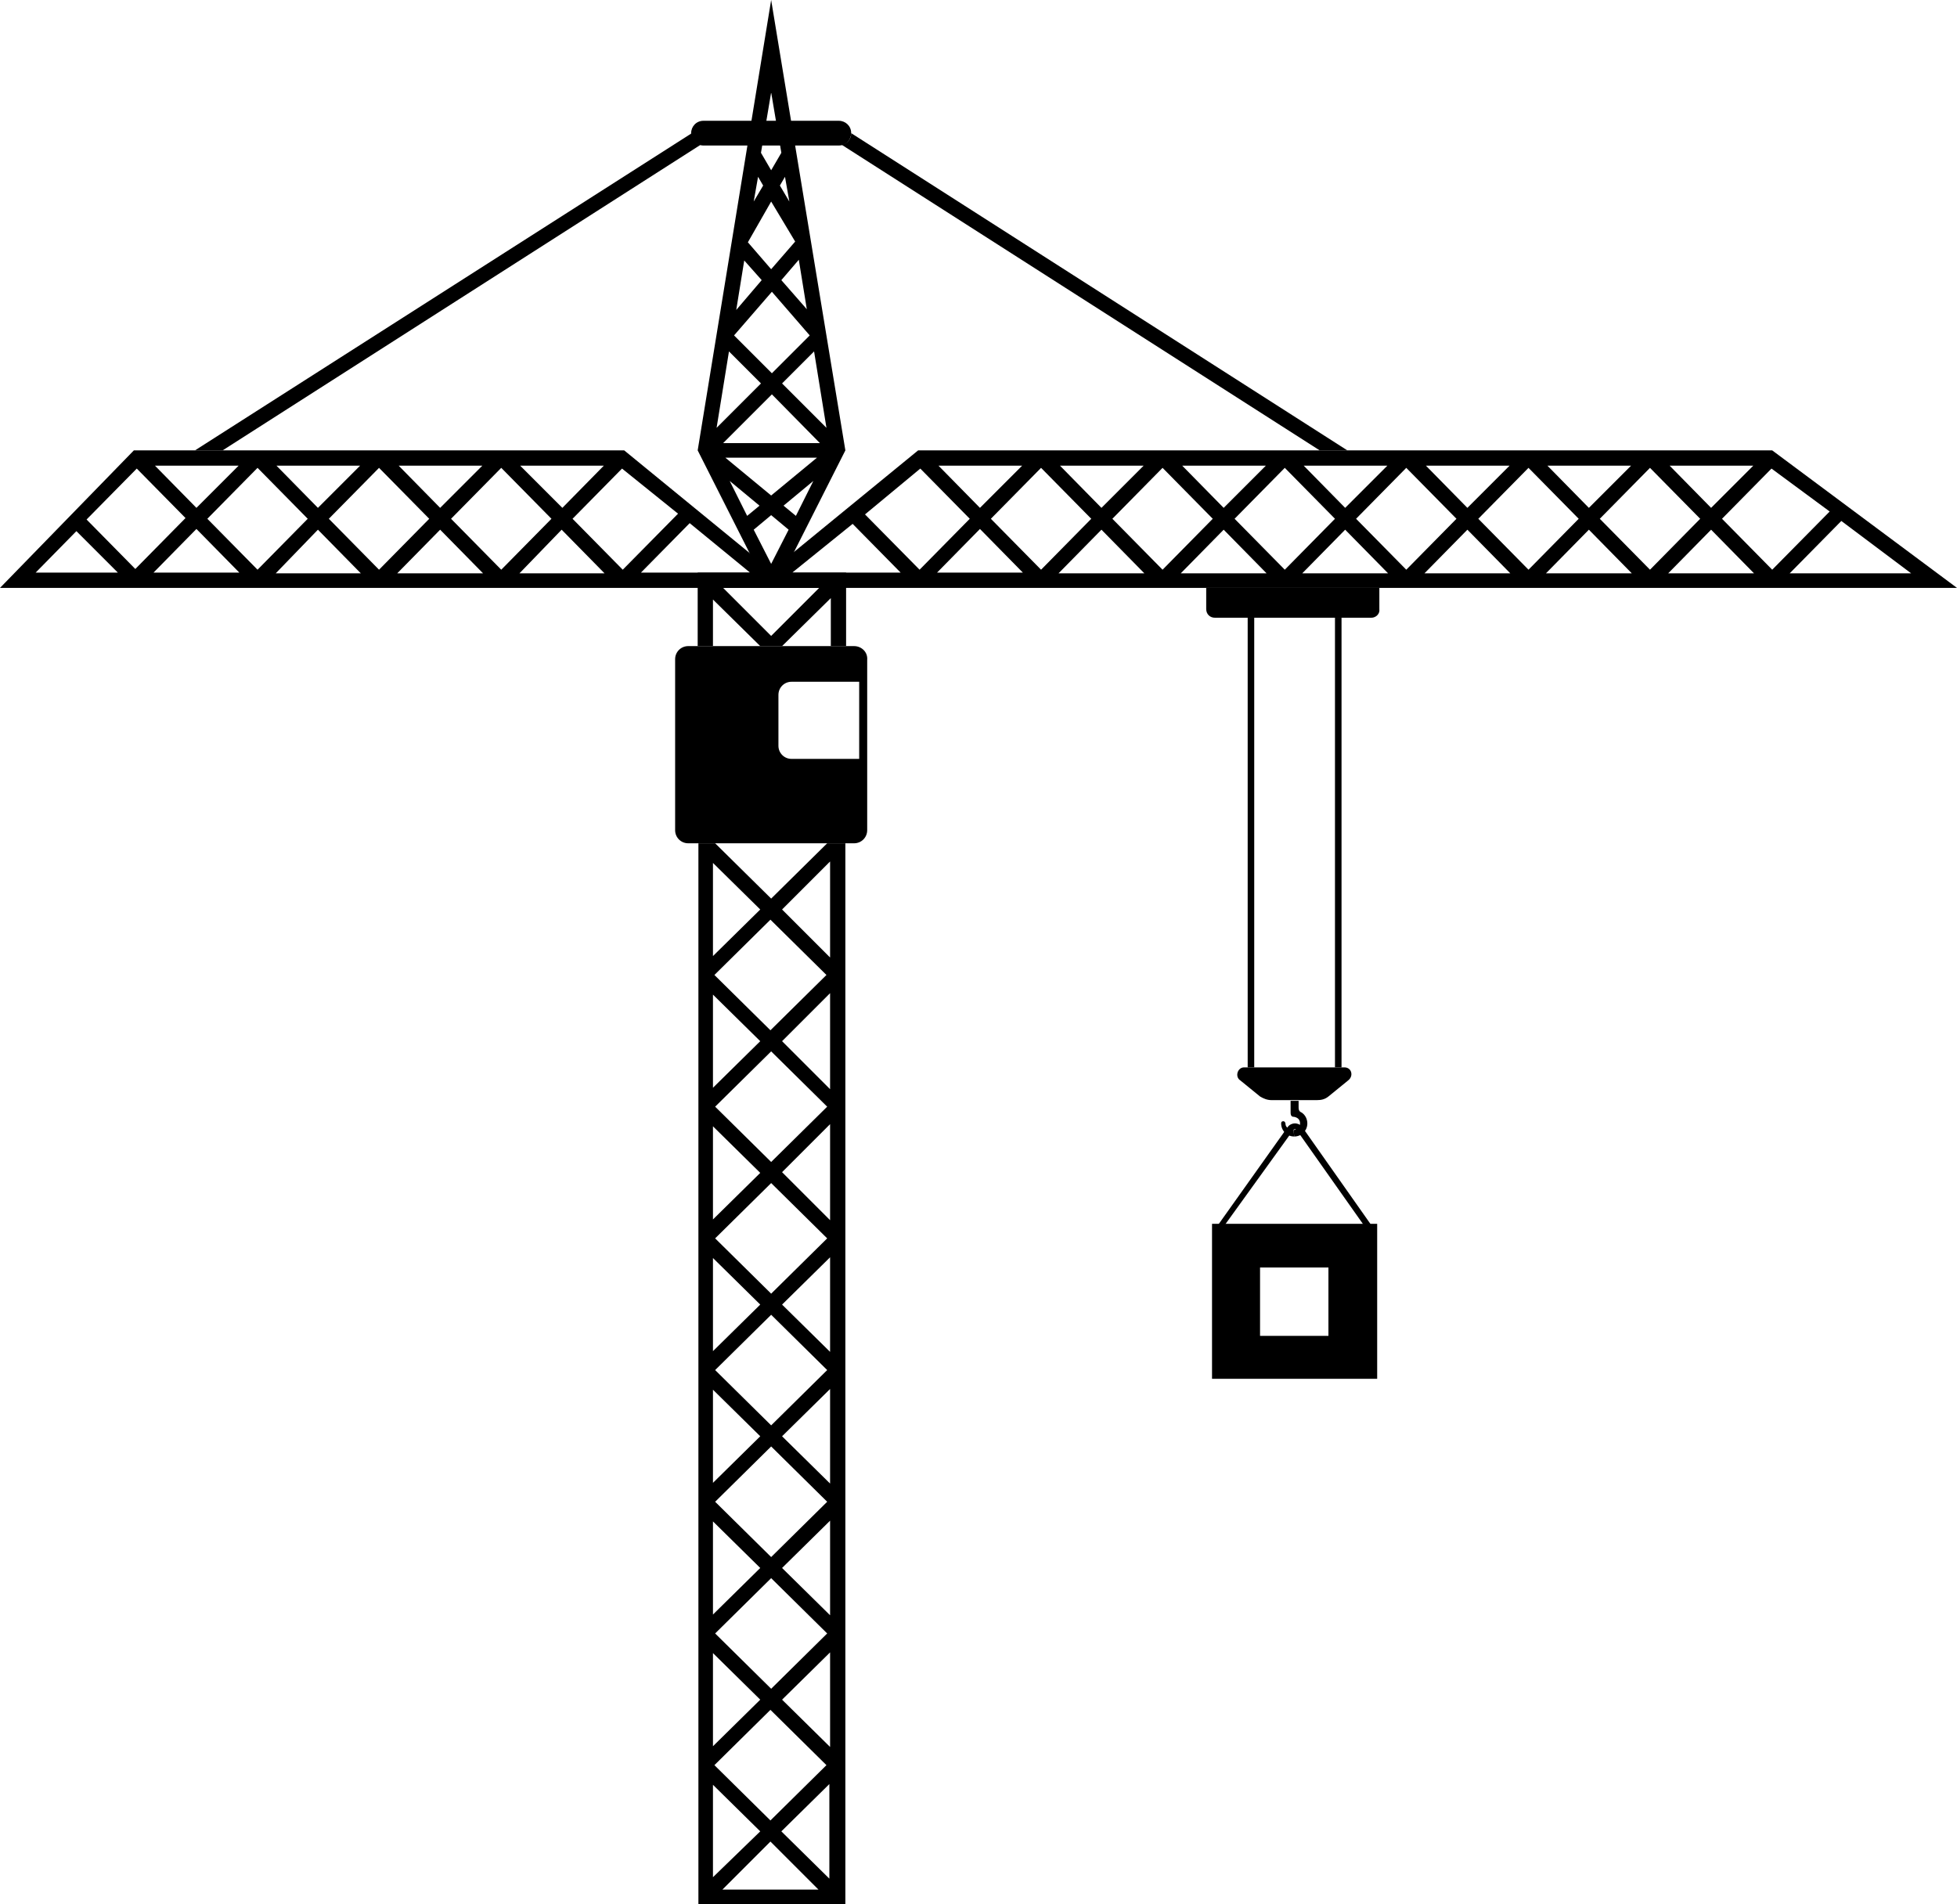
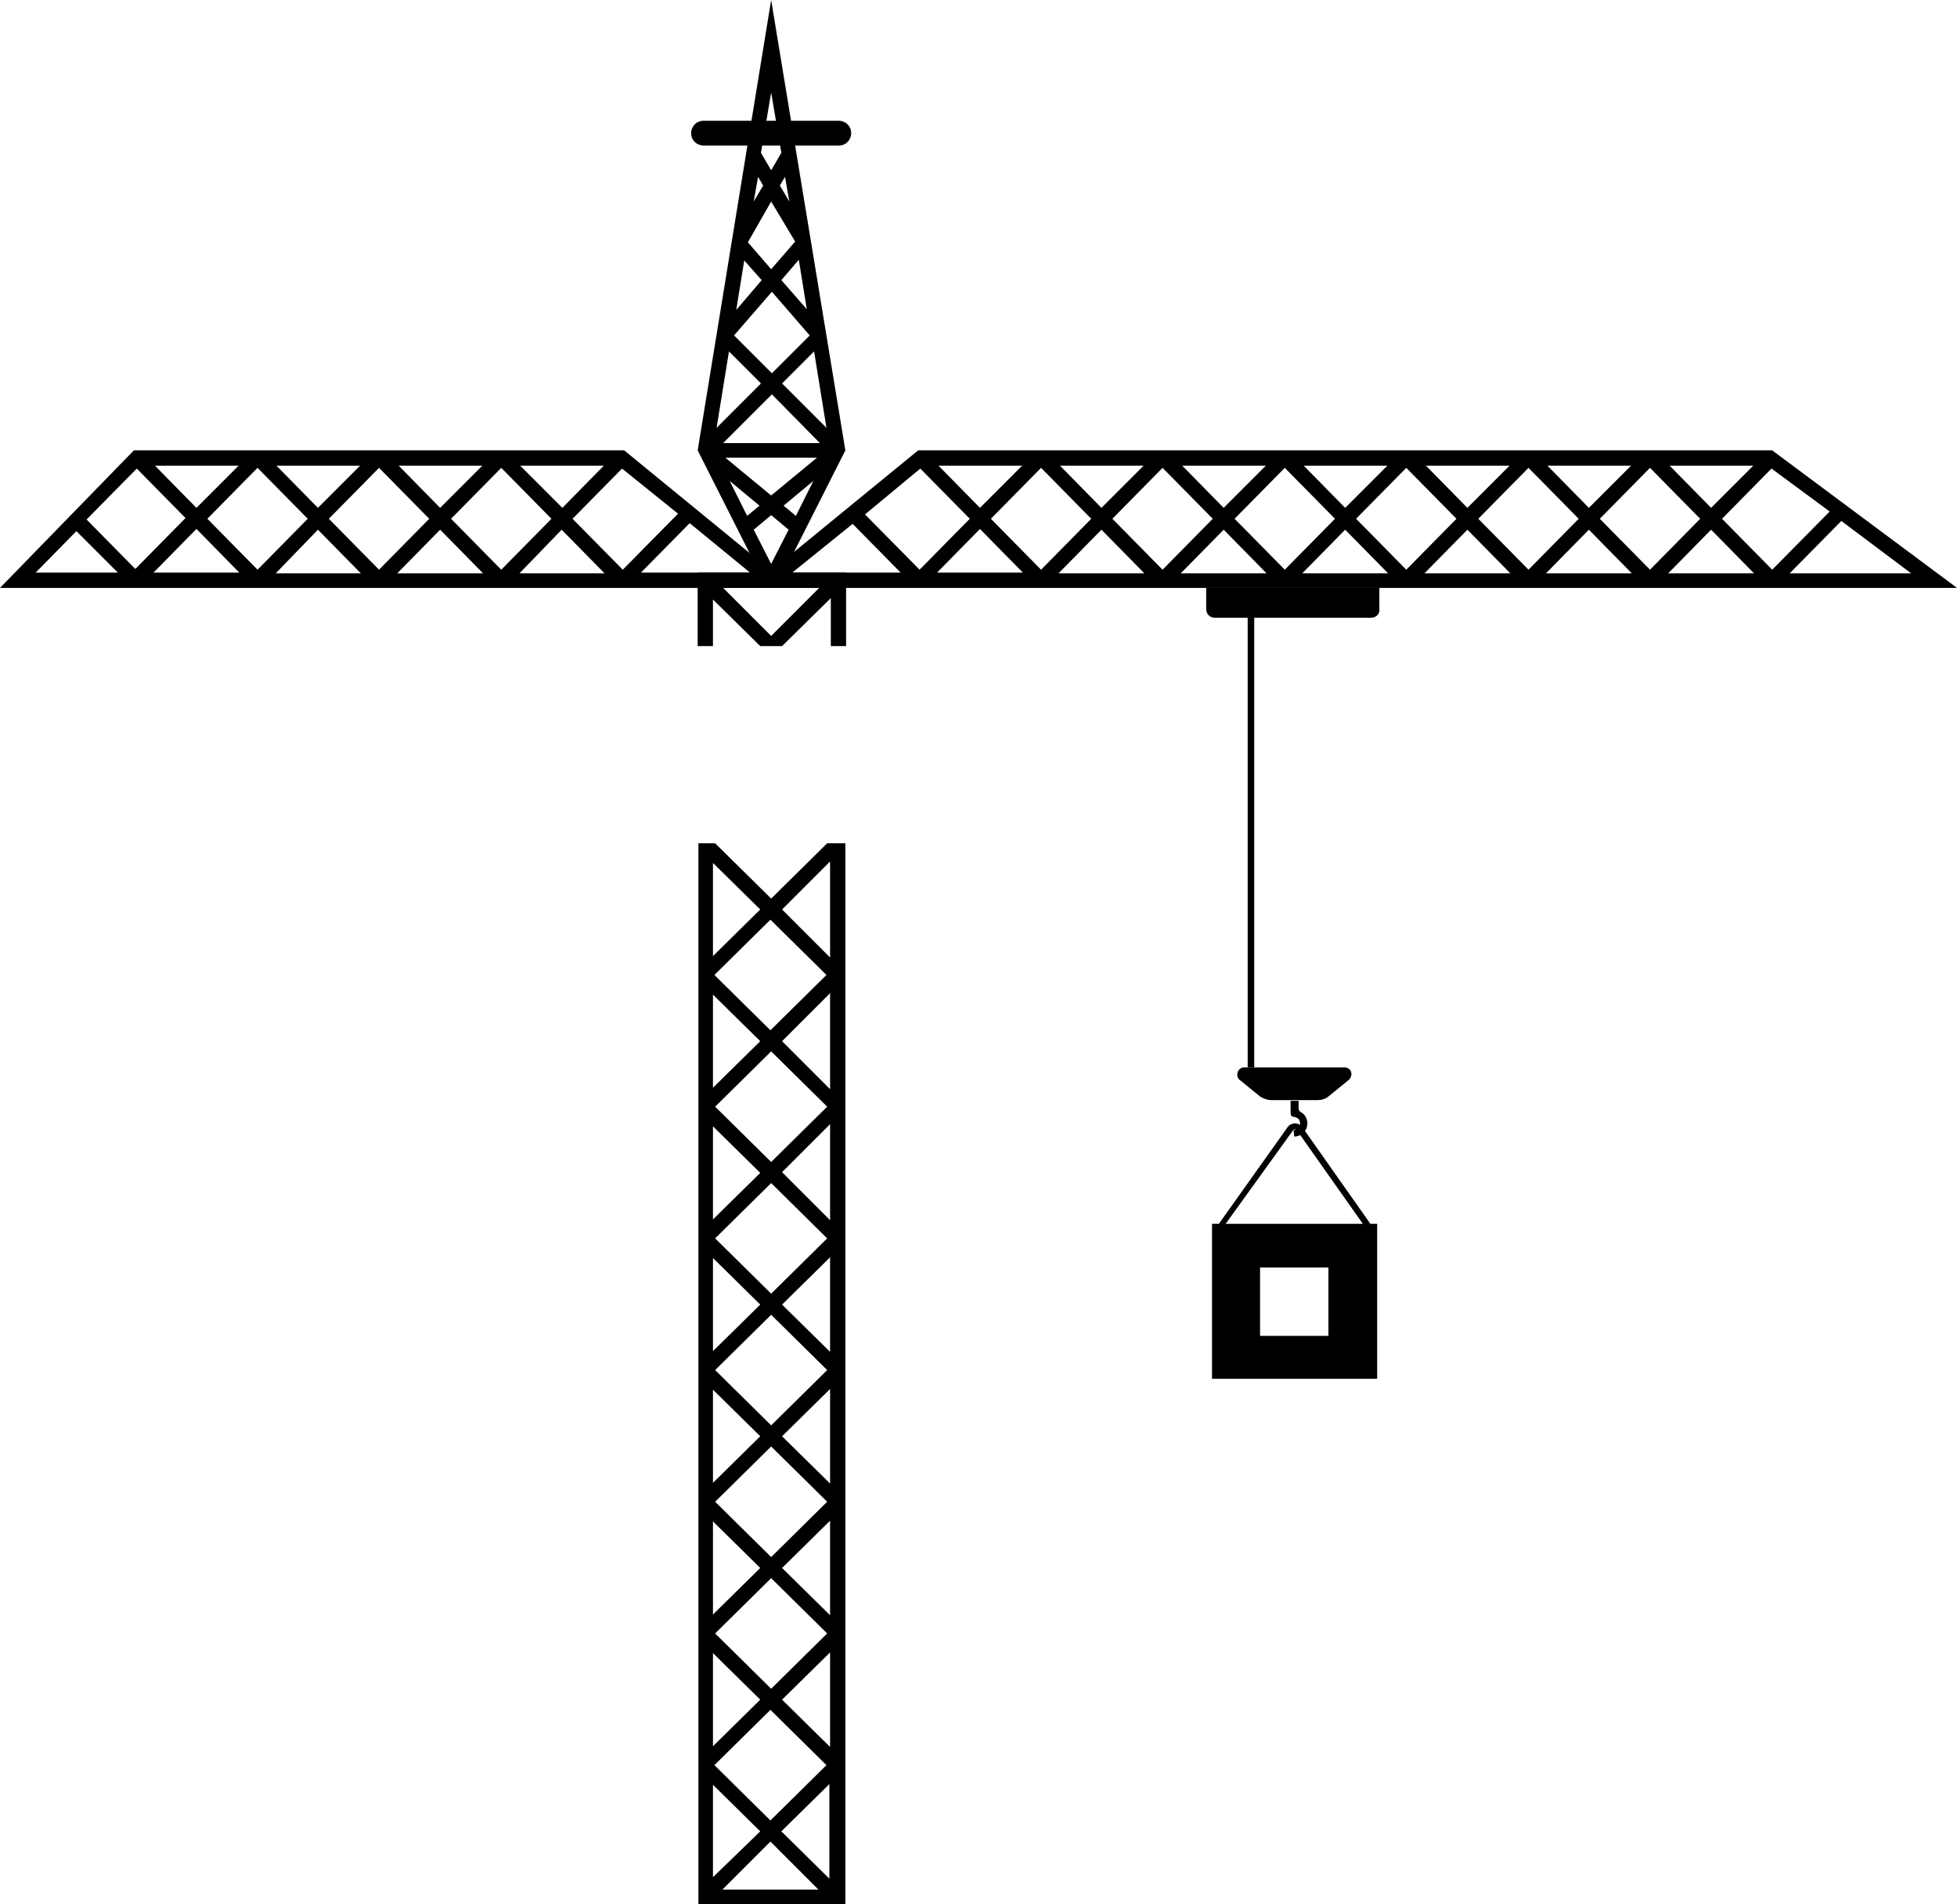
<svg xmlns="http://www.w3.org/2000/svg" version="1.0" id="Ebene_1" x="0px" y="0px" viewBox="0 0 269 261.7" style="enable-background:new 0 0 269 261.7;" xml:space="preserve">
  <g>
    <path d="M106,0L95.9,61.9l9.3,18.4l1.7,0l9.3-18.4L106,0z M112.7,60.9H99.4l6.7-6.7L112.7,60.9z M100.9,46.1l5.2-6l5.2,6l-5.2,5.2   L100.9,46.1z M107.5,52.7l4.4-4.4l1.7,10.5L107.5,52.7z M107.4,38.5l2.4-2.8l1.1,6.8L107.4,38.5z M109.3,33.2L106,37l-3.2-3.7   l3.2-5.6L109.3,33.2z M107.2,25.5l0.7-1.2l0.6,3.4L107.2,25.5z M103.6,27.7l0.6-3.4l0.7,1.2L103.6,27.7z M104.7,38.5l-3.5,4.1   l1.1-6.8L104.7,38.5z M104.6,52.7l-6.1,6.1l1.7-10.5L104.6,52.7z M99.7,62.9h12.6l-6.3,5.2L99.7,62.9z M104.4,69.5l-1.7,1.4   l-2.4-4.8L104.4,69.5z M111.8,66.1l-2.4,4.8l-1.7-1.4L111.8,66.1z M107.4,21l-1.4,2.4l-1.4-2.4l1.4-8.3L107.4,21z M106,77.5   l-2.4-4.7l2.4-2l2.4,2L106,77.5z" />
    <path d="M243.6,61.9H126.2l-23.1,18.9H269L243.6,61.9z M243.5,64.4l8,5.9l-7.9,8l-6.9-7L243.5,64.4z M235.2,69.8l-5.7-5.8h11.5   L235.2,69.8z M233.7,71.3l-6.9,7l-6.9-7l6.9-7L233.7,71.3z M218.4,69.8l-5.7-5.8h11.5L218.4,69.8z M217,71.3l-6.9,7l-6.9-7l6.9-7   L217,71.3z M201.7,69.8L196,64h11.5L201.7,69.8z M200.2,71.3l-6.9,7l-6.9-7l6.9-7L200.2,71.3z M184.9,69.8l-5.7-5.8h11.5   L184.9,69.8z M183.5,71.3l-6.9,7l-6.9-7l6.9-7L183.5,71.3z M168.2,69.8l-5.7-5.8h11.5L168.2,69.8z M166.7,71.3l-6.9,7l-6.9-7l6.9-7   L166.7,71.3z M151.4,69.8l-5.7-5.8h11.5L151.4,69.8z M150,71.3l-6.9,7l-6.9-7l6.9-7L150,71.3z M134.7,69.8L129,64h11.5L134.7,69.8z    M140.6,78.7h-11.8l5.9-6L140.6,78.7z M151.4,72.8l5.9,6h-11.8L151.4,72.8z M168.2,72.8l5.9,6h-11.8L168.2,72.8z M184.9,72.8l5.9,6   h-11.8L184.9,72.8z M201.7,72.8l5.9,6h-11.8L201.7,72.8z M218.4,72.8l5.9,6h-11.8L218.4,72.8z M235.2,72.8l5.9,6h-11.8L235.2,72.8z    M253.1,71.6l9.6,7.2h-16.7L253.1,71.6z M126.5,64.4l6.8,6.9l-6.9,7l-7.5-7.6L126.5,64.4z M117.2,72l6.6,6.7h-14.9L117.2,72z" />
    <path d="M85.8,61.9H18.4L0,80.8h108.9L85.8,61.9z M71.5,64H83l-5.7,5.8L71.5,64z M75.8,71.3l-6.9,7l-6.9-7l6.9-7L75.8,71.3z    M60.5,69.8L54.8,64h11.5L60.5,69.8z M59,71.3l-6.9,7l-6.9-7l6.9-7L59,71.3z M43.7,69.8L38,64h11.5L43.7,69.8z M42.3,71.3l-6.9,7   l-6.9-7l6.9-7L42.3,71.3z M27,69.8L21.3,64h11.5L27,69.8z M32.9,78.7H21.1l5.9-6L32.9,78.7z M43.7,72.8l5.9,6H37.9L43.7,72.8z    M60.5,72.8l5.9,6H54.6L60.5,72.8z M77.2,72.8l5.9,6H71.4L77.2,72.8z M103.1,78.7h-15l6.7-6.8L103.1,78.7z M93.2,70.6l-7.6,7.7   l-6.9-7l6.8-6.9L93.2,70.6z M18.8,64.4l6.7,6.8l-6.9,7l-6.7-6.8L18.8,64.4z M10.5,73l5.7,5.7H4.9L10.5,73z" />
    <g>
-       <path d="M177.8,155.3c-0.6,0-1.1-0.4-1.1-0.8c0-0.2-0.1-0.4-0.3-0.4c0,0,0,0,0,0c-0.2,0-0.3,0.1-0.3,0.3c0,1,0.8,1.8,1.8,1.8    L177.8,155.3z" />
      <g>
        <path d="M189,169.1h-22.1l10.1-14.2c0.2-0.3,0.6-0.5,1-0.5c0,0,0,0,0,0c0.4,0,0.8,0.2,1,0.5L189,169.1z M168.4,168.3h19     l-9.1-12.9c-0.1-0.1-0.2-0.2-0.3-0.2l0,0c-0.1,0-0.3,0.1-0.3,0.2L168.4,168.3z" />
      </g>
      <g>
        <rect x="171.5" y="84.9" width="0.9" height="61.8" />
      </g>
      <g>
-         <rect x="183.5" y="84.9" width="0.9" height="61.8" />
-       </g>
+         </g>
      <path d="M181,151.2h-6.2c-0.6,0-1.1-0.2-1.6-0.5l-2.7-2.2c-0.8-0.5-0.4-1.8,0.5-1.8h13.8c1,0,1.3,1.2,0.5,1.8l-2.7,2.2    C182.1,151.1,181.6,151.2,181,151.2z" />
      <path d="M178.9,152.9c-0.2-0.1-0.4-0.2-0.4-0.7v-0.9h-1.1v1.6c0,0.5,0.2,0.6,0.5,0.6c0.5,0.1,0.8,0.4,0.8,0.9    c0,0.5-0.4,0.9-0.9,0.9l0.1,0.9c1,0,1.8-0.8,1.8-1.8C179.7,153.8,179.4,153.2,178.9,152.9z" />
      <path d="M188.5,84.9H167c-0.7,0-1.2-0.5-1.2-1.2v-2.9h23.8v2.9C189.7,84.4,189.1,84.9,188.5,84.9z" />
      <path d="M166.6,168.2h22.7v21.3h-22.7V168.2z M182.6,174.2h-9.4v9.4h9.4V174.2z" />
    </g>
    <g>
      <g>
-         <path d="M117.4,88.8H94.6c-1,0-1.8,0.8-1.8,1.8v23.5c0,1,0.8,1.8,1.8,1.8h22.8c1,0,1.8-0.8,1.8-1.8V90.7     C119.3,89.6,118.4,88.8,117.4,88.8z M118.1,104.3h-9.3c-1,0-1.8-0.8-1.8-1.8v-7c0-1,0.8-1.8,1.8-1.8h9.3V104.3z" />
-       </g>
+         </g>
      <g>
        <path d="M98,82.4l6.5,6.4h3l6.7-6.6l0,6.6h2.1l0-10.1H95.9l0,10.1H98L98,82.4z M112.6,80.8l-6.6,6.6l-6.6-6.6H112.6z" />
        <path d="M106,123.5l-7.7-7.6h-2.3l0,145.8h20.2l0-145.8h-2.5L106,123.5z M113.6,134l-7.7,7.6l-7.7-7.6l7.7-7.6L113.6,134z      M98.3,224.5l7.7-7.6l7.7,7.6l-7.7,7.6L98.3,224.5z M113.6,242.6l-7.7,7.6l-7.7-7.6l7.7-7.6L113.6,242.6z M98.3,206.4l7.7-7.6     l7.7,7.6L106,214L98.3,206.4z M98.3,188.3l7.7-7.6l7.7,7.6l-7.7,7.6L98.3,188.3z M98.3,170.2l7.7-7.6l7.7,7.6l-7.7,7.6     L98.3,170.2z M98.3,152.1l7.7-7.6l7.7,7.6l-7.7,7.6L98.3,152.1z M98,118.6l6.5,6.4l-6.5,6.4L98,118.6z M98,136.7l6.5,6.4     l-6.5,6.4L98,136.7z M98,154.8l6.5,6.4l-6.5,6.4L98,154.8z M98,172.9l6.5,6.4l-6.5,6.4L98,172.9z M98,191l6.5,6.4l-6.5,6.4     L98,191z M98,209.1l6.5,6.4l-6.5,6.4L98,209.1z M98,227.2l6.5,6.4L98,240L98,227.2z M98,245.3l6.5,6.4L98,258L98,245.3z      M99.3,259.7l6.6-6.6l6.6,6.6H99.3z M114,258.2l-6.6-6.5l6.6-6.5L114,258.2z M114.1,240.1l-6.6-6.5l6.6-6.5L114.1,240.1z      M114.1,222l-6.6-6.5l6.6-6.5L114.1,222z M114.1,203.9l-6.6-6.5l6.6-6.5L114.1,203.9z M114.1,185.8l-6.6-6.5l6.6-6.5L114.1,185.8     z M114.1,167.7l-6.6-6.6l6.6-6.6L114.1,167.7z M114.1,149.7l-6.6-6.6l6.6-6.6L114.1,149.7z M114.1,131.6l-6.6-6.6l6.6-6.6     L114.1,131.6z" />
      </g>
    </g>
    <g>
      <g>
        <path d="M115.3,20H96.7c-0.9,0-1.7-0.7-1.7-1.7l0,0c0-0.9,0.7-1.7,1.7-1.7h18.6c0.9,0,1.7,0.7,1.7,1.7l0,0     C117,19.2,116.3,20,115.3,20z" />
      </g>
-       <path d="M185.2,61.9L117,18.3c0,0,0,0,0,0c0,0.8-0.5,1.4-1.3,1.6l65.7,42H185.2z" />
-       <path d="M95.1,18.3C95.1,18.3,95.1,18.3,95.1,18.3L26.8,61.9h3.8l65.7-42C95.6,19.7,95.1,19.1,95.1,18.3z" />
    </g>
  </g>
</svg>